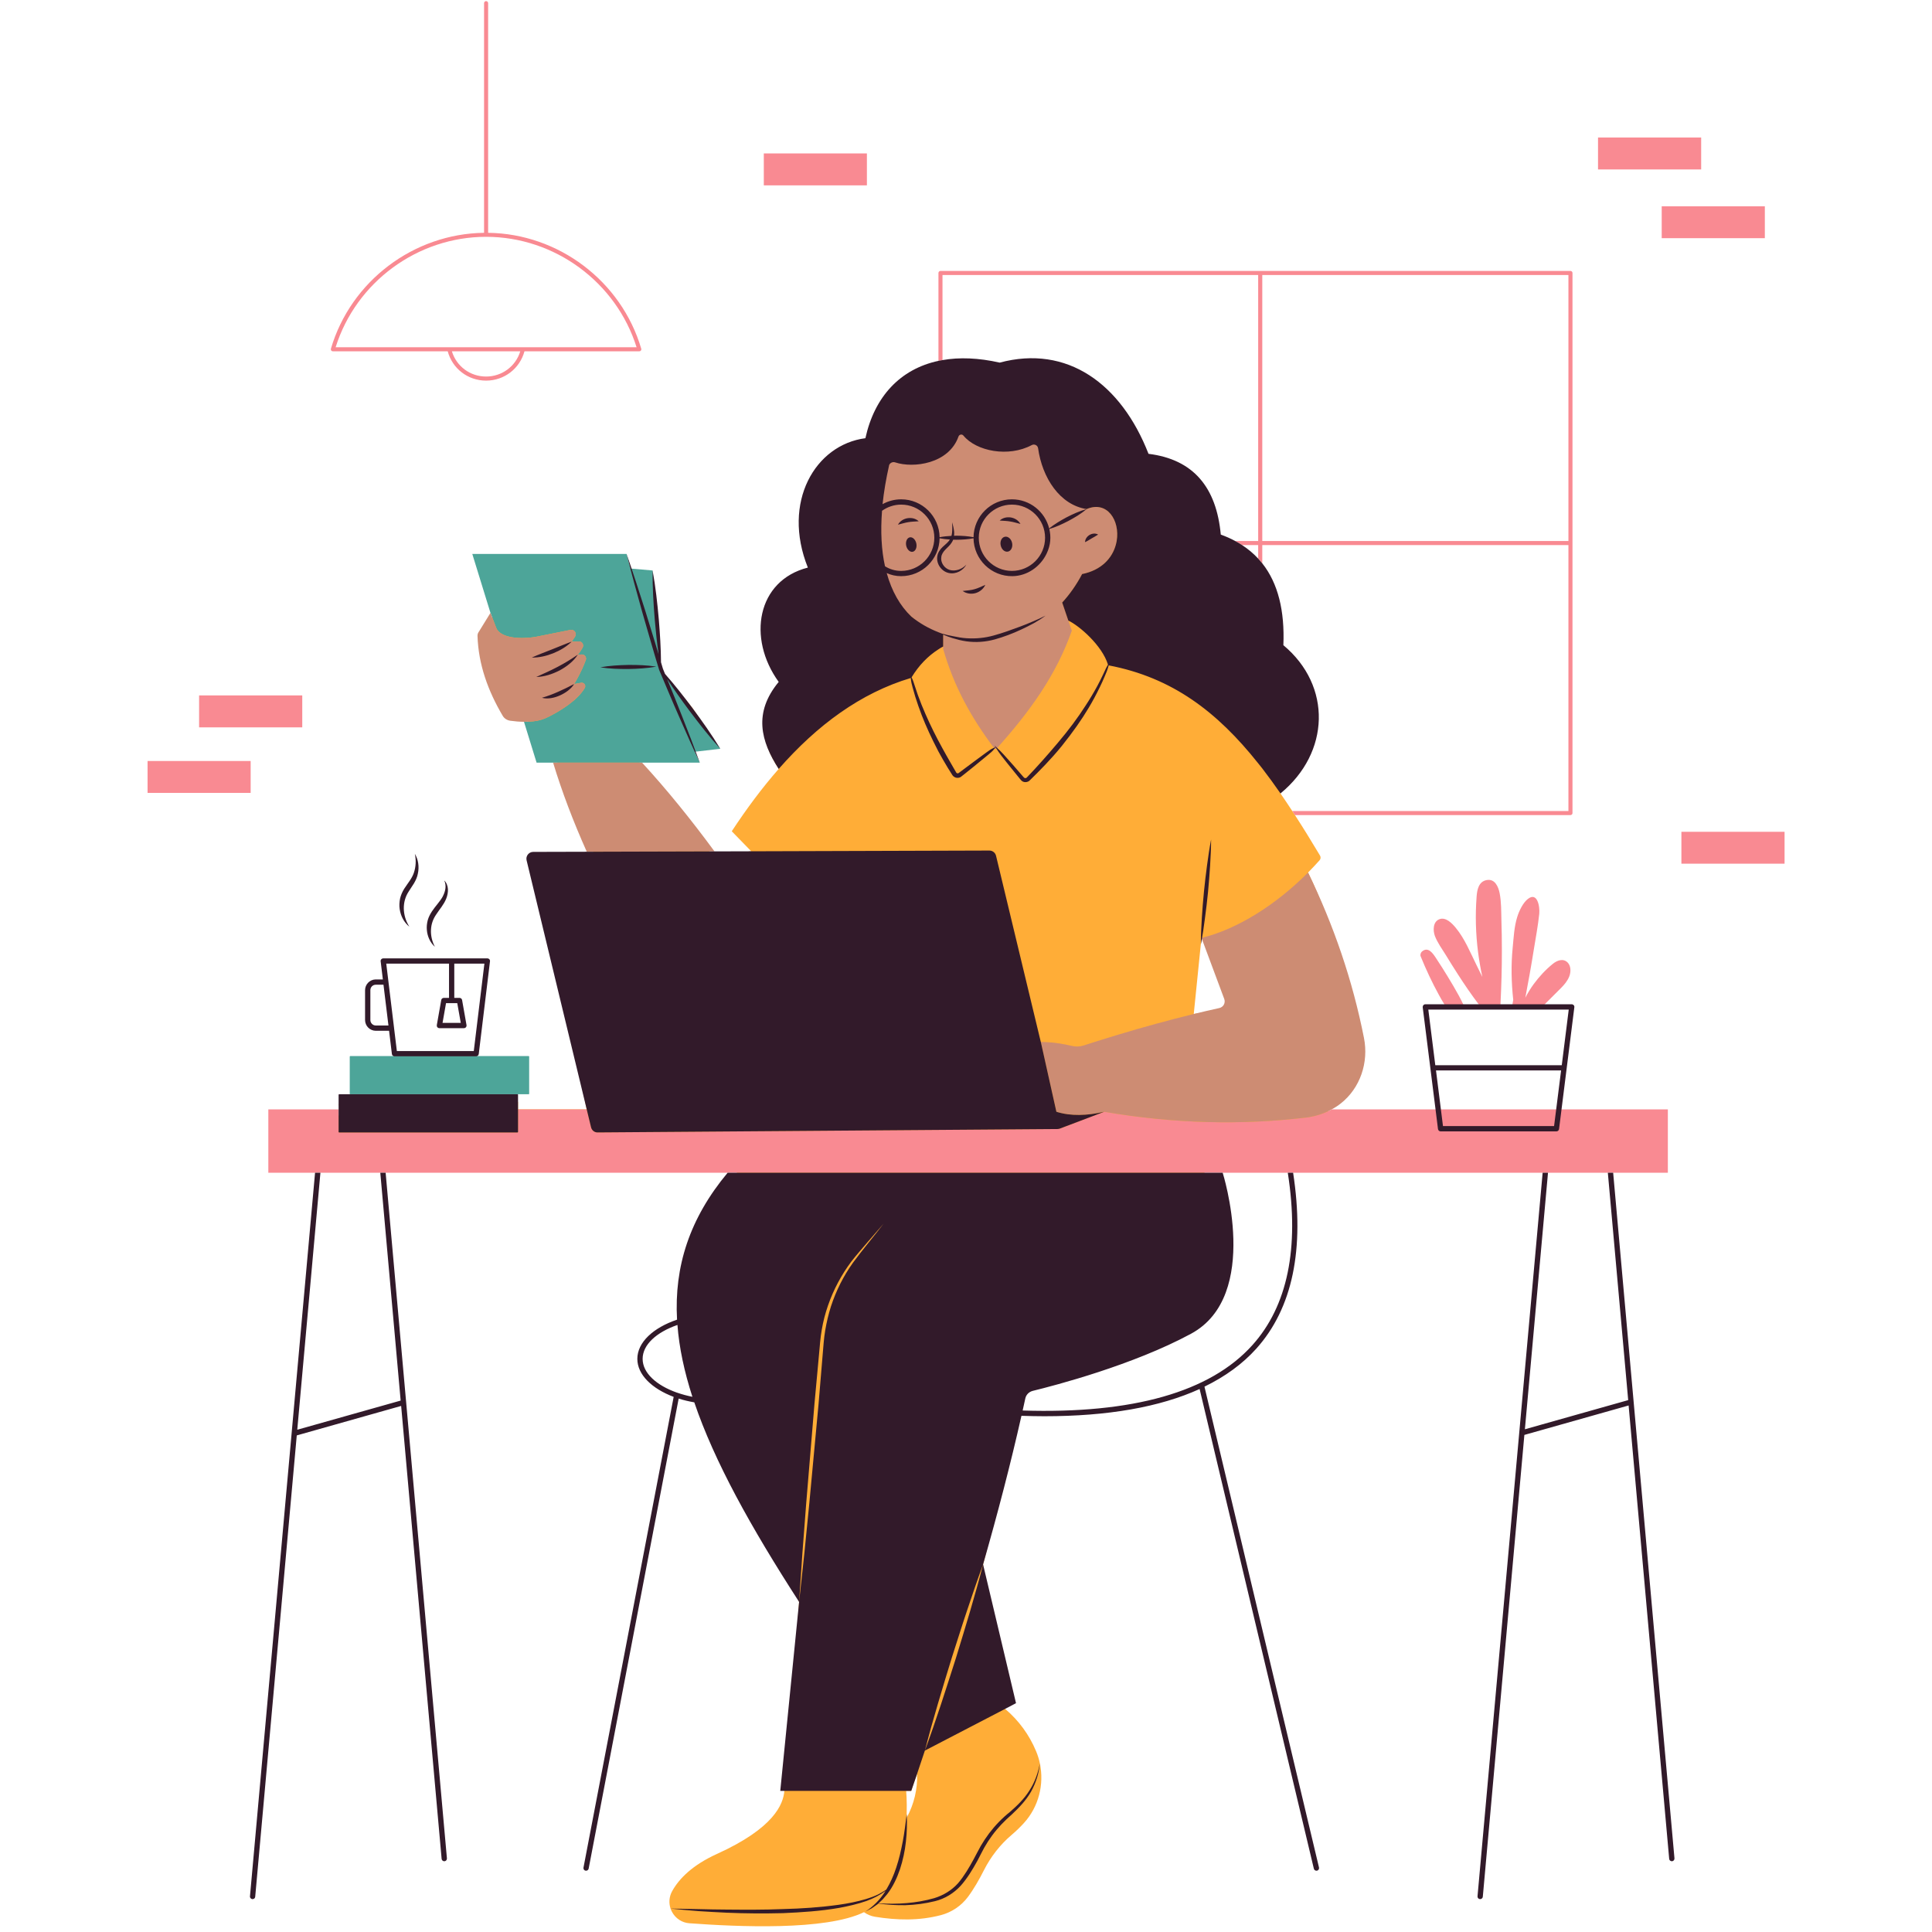
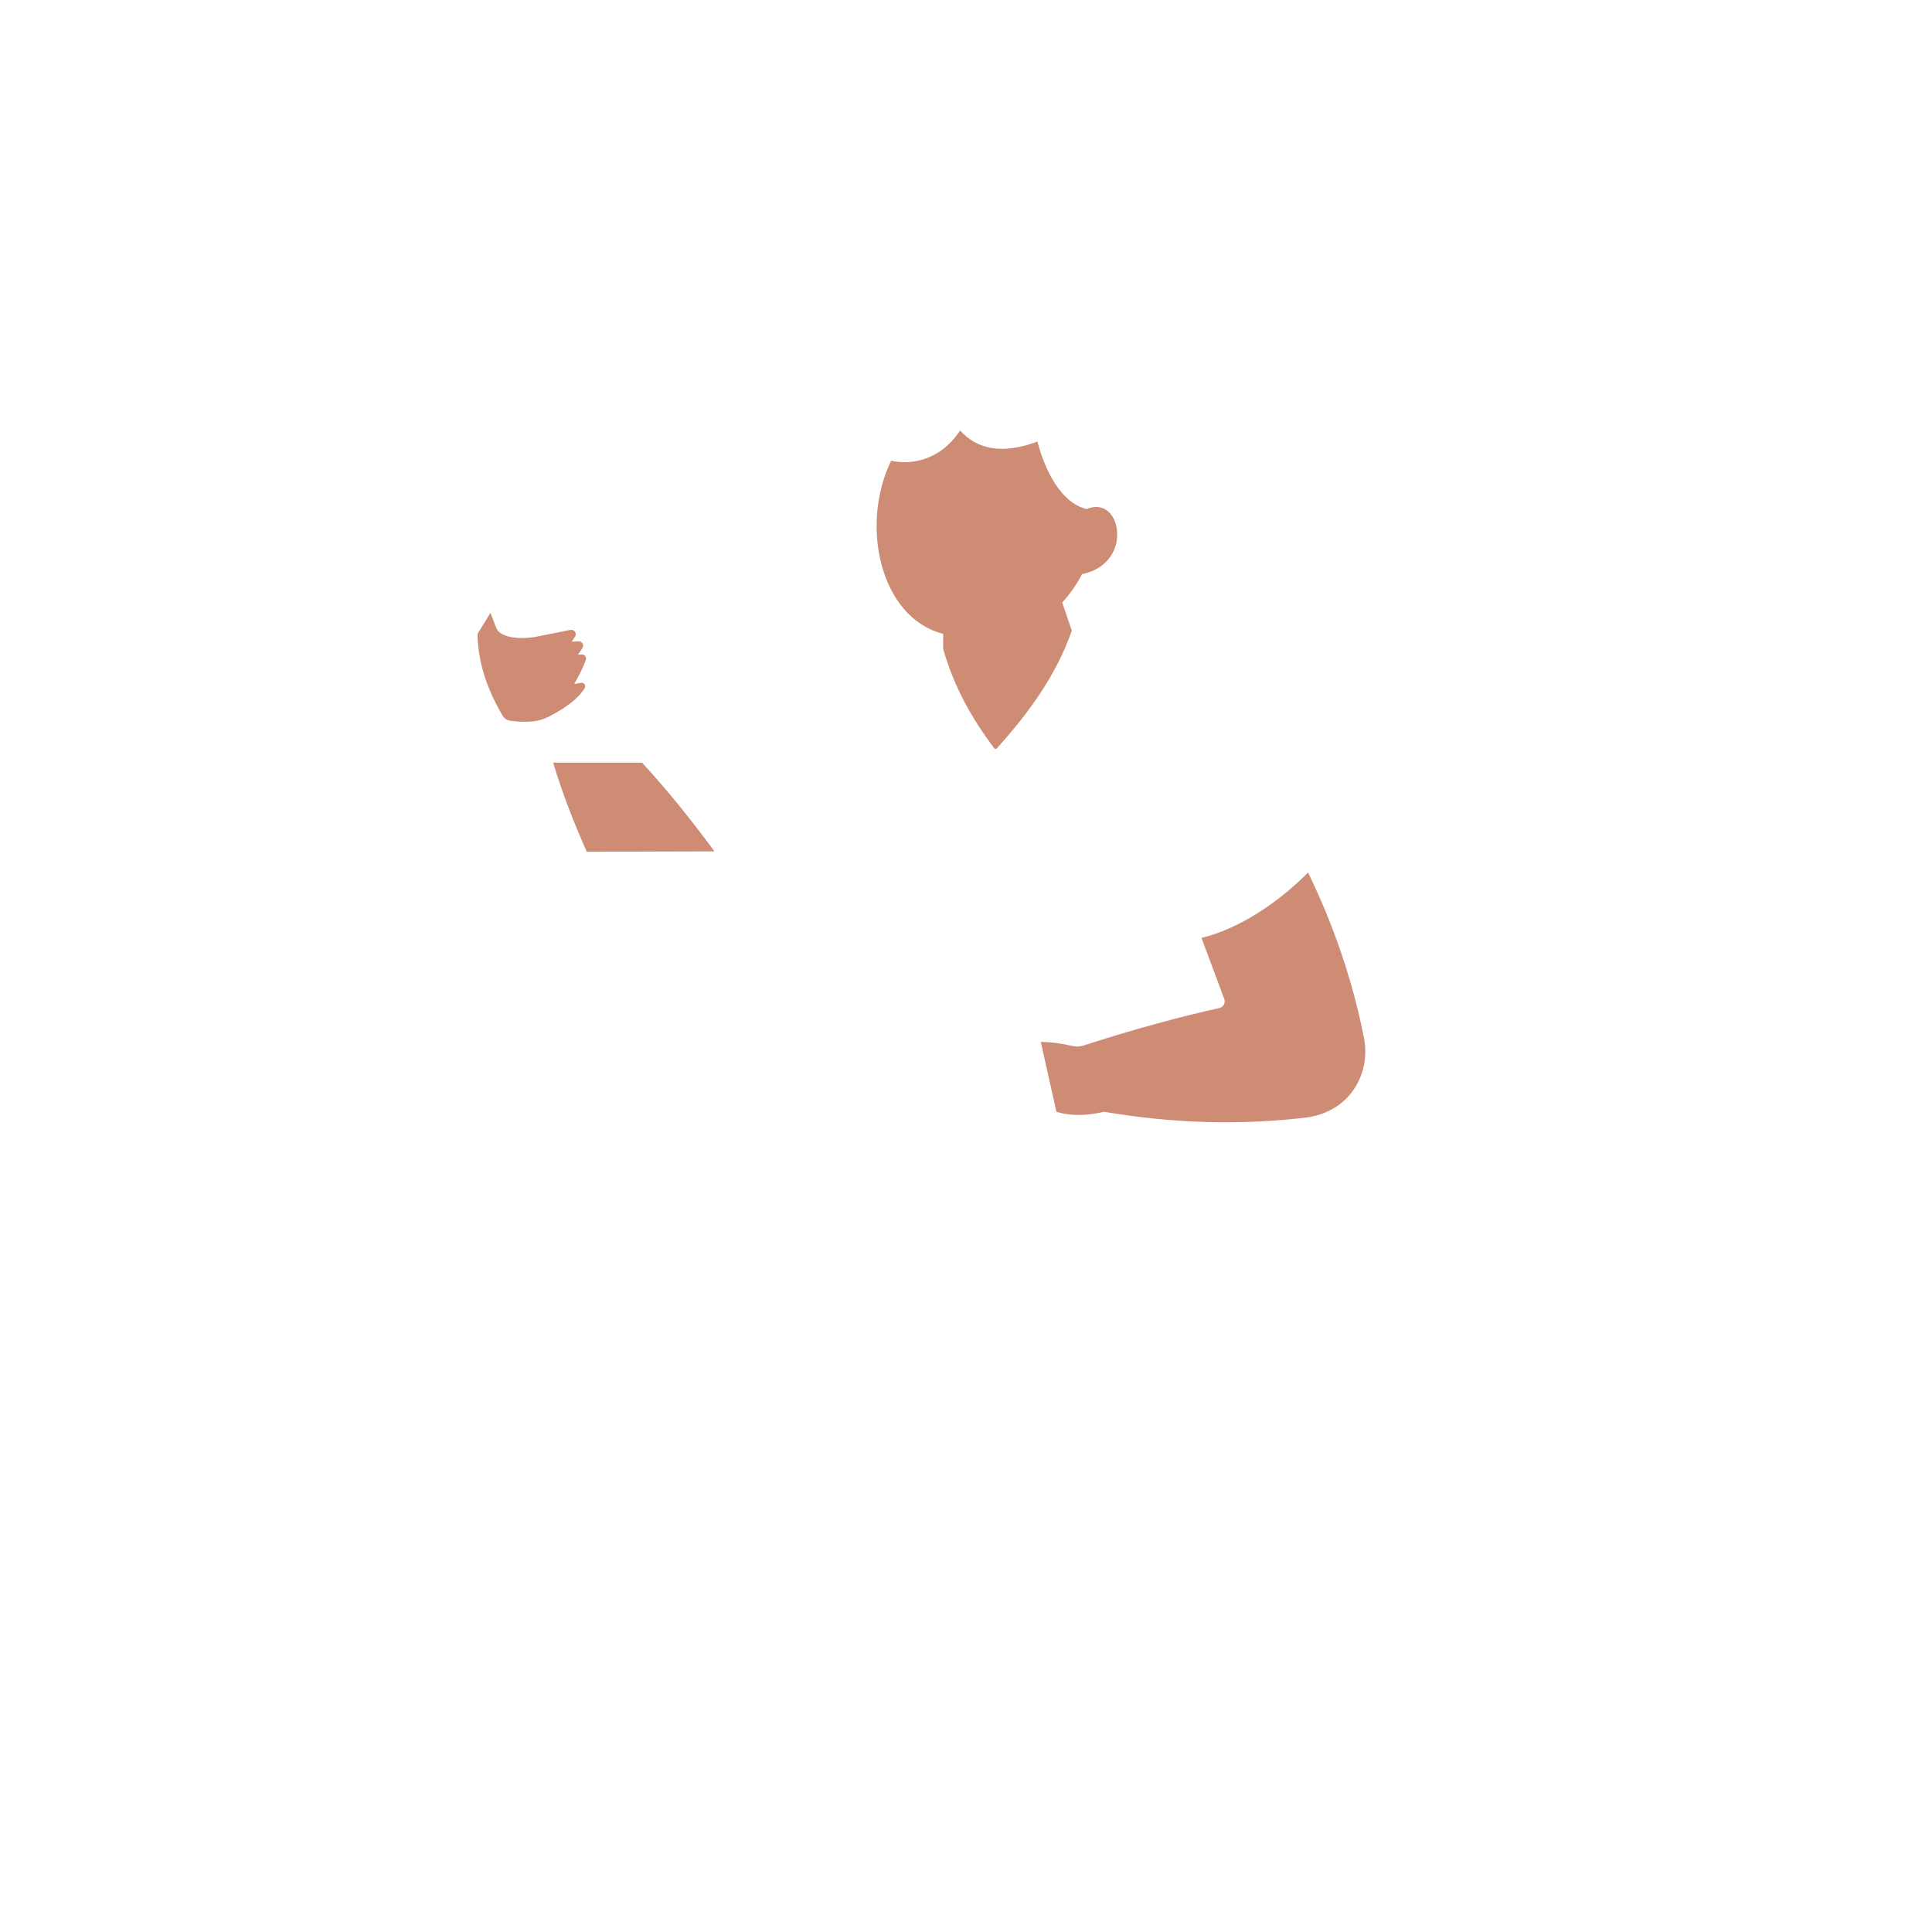
<svg xmlns="http://www.w3.org/2000/svg" width="500" zoomAndPan="magnify" viewBox="0 0 375 375" height="500" preserveAspectRatio="xMidYMid meet" version="1.0">
  <defs>
    <clipPath id="6d5235e5be">
-       <path d="M 28.637 0 L 346.637 0 L 346.637 228 L 28.637 228 Z M 28.637 0 " clip-rule="nonzero" />
-     </clipPath>
+       </clipPath>
  </defs>
-   <path fill="#ffad37" d="M 322.25 216.504 L 302.629 215.879 L 279.375 215.965 L 257.695 215.672 C 258.312 215.348 260 213.617 260.562 213.176 C 264.355 210.195 264.508 206.098 263.57 201.355 C 261.363 190.172 258.871 179.594 253.895 169.355 C 254.66 168.582 255.406 167.785 256.133 166.973 C 256.355 166.719 256.387 166.348 256.211 166.059 C 254.57 163.312 252.961 160.695 251.348 158.211 L 250.832 157.422 C 250.066 156.254 249.305 155.109 248.539 154.004 C 255.984 144.352 257.086 133.852 247.621 125.957 C 247.895 119.266 247.59 113.598 244.531 109.738 L 243.742 108.816 C 242.836 107.832 241.793 106.957 240.617 106.191 L 239.277 105.402 C 238.41 104.93 237.473 104.52 236.477 104.156 C 235.633 95.008 230.262 90.516 221.535 89.441 C 216.23 75.82 207.191 68.051 194.082 71.559 C 189.973 70.629 186.207 69.68 182.941 70.254 L 182.152 70.406 C 174.723 71.992 169.992 77.293 168.227 85.352 C 158.504 86.621 152.098 97.641 157.207 110.379 C 147.324 112.895 145.355 123.91 151.512 132.418 C 146.559 138.398 147.664 143.863 151.145 149.242 L 151.152 149.242 C 147.957 152.879 144.93 156.938 142.035 161.348 L 145.812 165.23 L 138.266 165.996 C 133.715 159.812 128.75 152.992 123.922 147.738 L 135 147.316 L 134.984 147.277 C 134.723 146.574 134.453 145.879 134.195 145.18 L 138.895 145.09 C 137.23 142.336 136.277 139.965 134.375 137.395 C 132.68 135.137 130.543 133.102 128.676 130.98 C 128.539 130.641 128.398 130.309 128.266 129.969 C 128.145 129.551 128.02 129.141 127.895 128.723 C 127.879 125.965 127.605 123.473 127.387 120.73 C 127.094 117.535 126.789 114.219 126.207 111.047 L 122.348 111.008 C 122.023 110.062 121.598 108.738 121.266 107.793 L 92.066 107.859 L 95.828 119.438 L 93.496 123.047 C 93.312 123.277 93.211 123.57 93.219 123.867 C 93.395 129.398 95.355 133.434 98.234 138.309 C 98.539 138.828 99.094 139.168 99.699 139.254 C 100.59 139.379 101.484 139.449 102.359 139.461 L 104.551 147.488 L 107.957 147.254 C 109.688 152.965 113.148 160.852 115.742 166.664 L 105.137 166.504 C 104.285 166.512 103.66 167.305 103.859 168.133 L 113.883 215.328 L 100.547 215.328 L 100.547 213.875 C 98.789 213.906 97.016 213.777 95.5 213.844 C 85.562 214.27 75.578 215.945 65.723 214.309 L 66.512 216.562 L 54.555 215.895 L 56.879 226.789 L 65.723 226.109 L 143.477 227.07 C 136.078 235.93 132.539 245.812 133.117 256.137 C 132.754 256.258 132.867 257.273 133.188 257.16 C 133.527 261.609 134.898 265.168 136.477 270.035 C 136.383 270.02 136.301 269.992 136.211 269.973 C 136.309 270.332 136.406 270.688 136.504 271.047 C 136.617 271.07 136.723 271.098 136.84 271.117 C 140.727 282.57 147.914 295.367 155.105 310.926 L 152.574 346.609 L 152.242 347.609 C 152.035 350.211 150.23 354.828 139.148 359.852 C 134.414 362.004 131.828 364.629 130.48 367.043 C 129.855 368.156 129.793 369.387 130.156 370.453 C 130.223 370.656 130.309 370.852 130.406 371.043 C 130.738 371.691 131.238 372.25 131.863 372.652 C 132.422 373.016 133.078 373.254 133.824 373.305 C 143.18 373.984 160.246 374.781 167.699 371.152 C 168.309 371.594 169.023 371.91 169.828 372.043 C 174.059 372.723 178.316 372.855 182.637 371.723 C 184.723 371.168 186.559 369.938 187.852 368.219 C 189.051 366.617 190.102 364.742 190.977 363.012 C 192.301 360.395 194.121 358.051 196.355 356.152 C 197.191 355.441 197.98 354.684 198.73 353.863 C 201.602 350.719 202.703 346.363 201.836 342.27 C 201.672 341.465 201.426 340.676 201.102 339.902 C 199.777 336.742 197.789 333.988 195.094 331.691 L 192.156 328.461 L 190.816 303.652 C 190.82 303.648 190.82 303.645 190.82 303.641 C 190.82 303.645 190.82 303.648 190.816 303.652 L 190.816 303.645 C 193.664 293.715 196.977 270.469 197.141 269.695 C 197.301 268.969 197.852 268.41 198.578 268.227 C 202.875 267.18 216.859 263.809 228.082 257.734 C 241.801 250.32 233.512 226.742 233.512 226.742 L 321.5 226.359 Z M 176.02 352.754 C 176.027 352.934 176.027 353.105 176.027 353.289 C 176.02 352.91 176.012 352.531 175.988 352.152 L 175.988 352.121 C 176.059 349.457 175.887 347.609 175.887 347.609 L 176.871 347.609 C 177.25 346.496 177.629 345.387 178.008 344.281 C 178.117 347.246 177.418 350.164 176.02 352.754 Z M 237.938 196.176 C 236.281 196.539 233.355 196.406 231.707 196.816 L 233.086 183.211 L 233.086 183.258 C 233.156 182.922 233.211 182.574 233.277 182.234 L 239.031 193.594 C 239.305 194.352 238.727 196.004 237.938 196.176 Z M 237.938 196.176 " fill-opacity="1" fill-rule="nonzero" />
  <g clip-path="url(#6d5235e5be)">
    <path fill="#f98a92" d="M 182.938 53.379 L 244.211 53.379 L 244.211 105.008 L 239.75 105.008 C 240.219 105.254 240.668 105.523 241.09 105.801 L 244.211 105.801 L 244.211 108.422 C 244.488 108.723 244.75 109.023 245.008 109.344 L 245.008 105.801 L 304.43 105.801 L 304.43 157.422 L 250.832 157.422 C 251.004 157.684 251.18 157.953 251.344 158.207 L 304.82 158.207 C 305.039 158.207 305.219 158.035 305.219 157.816 L 305.219 52.984 C 305.219 52.766 305.039 52.586 304.82 52.586 L 182.543 52.586 C 182.332 52.586 182.152 52.766 182.152 52.984 L 182.152 70.043 C 182.406 69.984 182.668 69.934 182.938 69.895 Z M 245.008 53.379 L 304.43 53.379 L 304.43 105.008 L 245.008 105.008 Z M 28.641 147.707 L 48.652 147.707 L 48.652 153.902 L 28.641 153.902 Z M 287.008 194.93 C 285.594 193.059 284.262 191.117 282.988 189.133 C 282.188 187.898 281.406 186.645 280.637 185.379 C 279.902 184.191 279.012 182.984 278.508 181.664 C 278.125 180.617 278.117 178.93 279.355 178.43 C 280.613 177.922 281.84 179.215 282.566 180.094 C 284.328 182.227 285.406 184.938 286.629 187.402 C 286.996 188.145 287.363 188.887 287.723 189.621 C 287.383 188.047 287.105 186.457 286.898 184.863 C 286.434 181.289 286.336 177.664 286.605 174.078 C 286.703 172.73 286.98 171.113 288.566 170.82 C 290.164 170.527 290.828 172.102 291.082 173.375 C 291.414 175.074 291.375 176.855 291.422 178.57 C 291.488 180.543 291.512 182.504 291.512 184.465 C 291.52 187.957 291.414 191.441 291.242 194.93 C 291.234 195.102 291.227 195.273 291.219 195.445 L 287.398 195.445 C 287.273 195.273 287.137 195.102 287.008 194.93 Z M 293.609 194.676 C 293.645 194.473 293.676 194.277 293.719 194.082 C 293.359 190.719 293.27 187.359 293.609 183.973 C 293.801 182.016 293.891 179.898 294.5 177.965 C 294.852 176.828 295.586 175.262 296.535 174.504 C 298.387 173.023 298.91 175.93 298.77 177.359 C 298.527 179.695 298.078 182.039 297.703 184.363 C 297.211 187.477 296.648 190.586 296.059 193.688 C 296.07 193.656 296.094 193.621 296.109 193.574 C 296.574 192.676 297.105 191.812 297.703 190.996 C 298.777 189.539 300.027 188.188 301.441 187.051 C 302.242 186.414 303.41 185.957 304.273 186.82 C 304.941 187.492 304.926 188.645 304.609 189.484 C 304.281 190.355 303.684 191.066 303.039 191.723 C 302.297 192.48 301.531 193.23 300.781 193.98 C 300.469 194.293 300.148 194.617 299.824 194.93 L 299.309 195.445 L 293.719 195.445 C 293.629 195.297 293.578 195.125 293.578 194.93 C 293.578 194.848 293.586 194.766 293.609 194.676 Z M 330.195 32.887 L 310.176 32.887 L 310.176 26.691 L 330.195 26.691 Z M 322.535 40.039 L 342.555 40.039 L 342.555 46.234 L 322.535 46.234 Z M 284.008 194.93 C 284.035 194.98 284.059 195.027 284.082 195.078 C 284.133 195.199 284.188 195.32 284.238 195.445 L 280.652 195.445 C 280.547 195.273 280.441 195.102 280.344 194.93 C 279.969 194.332 279.625 193.723 279.289 193.109 C 277.961 190.691 276.785 188.18 275.746 185.621 C 275.633 185.336 275.758 184.895 275.984 184.707 C 277.227 183.629 278.164 185.102 278.777 186.047 C 279.535 187.199 280.285 188.359 280.996 189.543 C 281.738 190.758 282.465 191.988 283.145 193.23 C 283.453 193.793 283.734 194.352 284.008 194.93 Z M 182.938 125.559 C 182.668 125.703 182.398 125.852 182.152 126.031 L 182.152 122.715 C 182.383 122.816 182.625 122.898 182.863 122.984 C 182.887 122.988 182.914 122.996 182.938 123.004 Z M 64.613 68.188 L 86.902 68.188 C 87.809 71.551 90.82 73.879 94.348 73.879 C 97.867 73.879 100.887 71.551 101.801 68.188 L 124.09 68.188 C 124.219 68.188 124.332 68.133 124.406 68.031 C 124.48 67.934 124.504 67.805 124.465 67.684 C 120.602 54.555 108.414 45.359 94.746 45.188 L 94.746 0.613 C 94.746 0.395 94.566 0.215 94.348 0.215 C 94.133 0.215 93.957 0.395 93.957 0.613 L 93.957 45.188 C 80.289 45.359 68.098 54.555 64.23 67.684 C 64.195 67.805 64.223 67.934 64.293 68.031 C 64.367 68.133 64.488 68.188 64.613 68.188 Z M 94.348 73.086 C 91.254 73.086 88.598 71.102 87.711 68.188 L 100.984 68.188 C 100.102 71.102 97.434 73.086 94.348 73.086 Z M 94.355 45.965 C 107.656 45.965 119.59 54.75 123.559 67.402 L 65.145 67.402 C 69.113 54.75 81.047 45.965 94.355 45.965 Z M 58.668 141.176 L 38.645 141.176 L 38.645 134.98 L 58.668 134.98 Z M 303.09 215.332 L 323.73 215.332 L 323.73 227.629 L 52.082 227.629 L 52.082 215.332 L 65.723 215.332 L 65.723 219.707 C 65.723 219.766 65.773 219.805 65.82 219.805 L 100.453 219.805 C 100.504 219.805 100.551 219.766 100.551 219.707 L 100.551 215.332 L 113.883 215.332 L 114.727 218.816 C 114.871 219.398 115.387 219.812 115.988 219.805 L 205.258 219.145 C 205.414 219.137 205.566 219.113 205.707 219.062 L 214.32 215.797 C 227.668 218.074 240.902 218.465 254 216.859 C 255.613 216.574 257.102 216.09 258.473 215.332 Z M 346.383 161.449 L 346.383 167.645 L 326.359 167.645 L 326.359 161.449 Z M 168.266 35.98 L 148.254 35.98 L 148.254 29.785 L 168.266 29.785 Z M 168.266 35.98 " fill-opacity="1" fill-rule="nonzero" />
  </g>
-   <path fill="#4da599" d="M 134.871 145.914 L 135.836 148.035 L 104.152 148.035 L 101.707 140.102 C 102.352 140.102 102.992 140.066 103.621 139.996 C 104.648 139.887 105.633 139.555 106.547 139.09 C 108.504 138.098 112.023 136.055 113.504 133.531 C 113.797 133.031 113.355 132.426 112.789 132.527 L 111.438 132.773 C 111.438 132.773 112.867 130.453 113.711 128.078 C 113.891 127.559 113.48 127.016 112.93 127.039 L 112.148 127.07 C 112.148 127.07 112.629 126.52 113.078 125.715 C 113.395 125.16 112.992 124.484 112.363 124.5 L 110.957 124.539 L 111.605 123.59 C 112.023 122.977 111.512 122.156 110.77 122.258 L 103.844 123.641 C 100.199 124.184 96.996 123.613 96.312 121.863 L 95.199 118.961 L 91.672 107.523 L 121.621 107.523 L 122.371 110.355 L 126.668 110.727 L 128.301 129.918 L 139.809 145.336 Z M 102.613 204.984 L 67.984 204.984 C 67.93 204.984 67.887 205.023 67.887 205.078 L 67.887 212.297 C 67.887 212.352 67.93 212.395 67.984 212.395 L 102.613 212.395 C 102.668 212.395 102.711 212.352 102.711 212.297 L 102.711 205.078 C 102.711 205.023 102.668 204.984 102.613 204.984 Z M 102.613 204.984 " fill-opacity="1" fill-rule="nonzero" />
  <path fill="#cd8c73" d="M 208.035 122.418 C 205.039 130.957 199.938 138.074 193.484 145.258 C 193.352 145.406 193.098 145.398 192.973 145.234 C 188.523 139.297 185.164 133.293 183.066 125.949 L 183.066 123.055 C 183.023 123.039 182.906 122.996 182.867 122.98 C 170.785 119.711 166.918 101.844 172.969 89.426 C 175.934 90.07 179.246 89.652 182.148 87.793 C 182.418 87.625 182.68 87.445 182.938 87.246 C 184.184 86.316 185.344 85.094 186.355 83.555 C 189.633 87.215 194.523 88.273 201.355 85.707 C 202.824 91.199 205.82 97.562 210.922 98.809 C 214.922 97.098 217.422 101.051 216.742 105.008 C 216.703 105.277 216.641 105.539 216.57 105.797 C 215.867 108.305 213.832 110.664 210.039 111.43 C 208.91 113.551 207.609 115.387 206.176 116.949 L 207.367 120.461 L 207.375 120.461 L 207.375 120.469 Z M 107.359 148.035 C 109.09 153.746 111.297 159.512 113.891 165.324 L 138.684 165.254 C 134.133 159.07 129.461 153.289 124.633 148.035 Z M 113.504 133.531 C 113.797 133.031 113.355 132.426 112.789 132.527 L 111.438 132.773 C 111.438 132.773 112.867 130.453 113.711 128.078 C 113.891 127.559 113.48 127.016 112.93 127.039 L 112.148 127.07 C 112.148 127.07 112.629 126.52 113.078 125.715 C 113.395 125.16 112.992 124.484 112.363 124.5 L 110.957 124.539 L 111.605 123.59 C 112.023 122.977 111.512 122.156 110.77 122.258 L 103.844 123.641 C 100.199 124.184 96.996 123.613 96.312 121.863 L 95.199 118.961 L 92.957 122.598 C 92.777 122.828 92.676 123.117 92.684 123.418 C 92.855 128.945 94.703 134.074 97.582 138.949 C 97.887 139.469 98.441 139.809 99.047 139.895 C 99.938 140.02 100.832 140.094 101.707 140.102 C 102.352 140.102 102.992 140.066 103.621 139.996 C 104.648 139.887 105.633 139.555 106.547 139.09 C 108.504 138.098 112.023 136.055 113.504 133.531 Z M 264.746 201.465 C 262.539 190.281 258.871 179.594 253.895 169.355 C 247.719 175.578 240.207 180.332 233.316 182.02 C 233.277 182.027 233.246 182.035 233.203 182.047 L 233.277 182.234 L 237.629 193.906 C 237.906 194.664 237.457 195.484 236.668 195.66 C 235.012 196.023 233.355 196.406 231.707 196.816 C 226.793 198.016 221.895 199.367 217.035 200.832 C 216.27 201.062 215.504 201.297 214.742 201.535 C 213.281 201.984 211.82 202.441 210.371 202.914 C 209.598 203.168 208.785 203.191 207.996 203 C 207.988 203 207.973 202.992 207.965 202.992 C 207.277 202.828 206.555 202.68 205.797 202.559 C 205.598 202.527 205.402 202.496 205.195 202.473 C 205.055 202.449 204.906 202.426 204.754 202.41 C 204.457 202.379 204.156 202.348 203.855 202.324 C 203.57 202.293 203.289 202.277 203.004 202.27 C 202.672 202.246 202.34 202.238 202.02 202.238 L 202.035 202.316 L 204.945 215.328 L 205.047 215.797 C 207.879 216.68 211.008 216.551 214.324 215.797 C 227.668 218.074 240.902 218.461 254.004 216.859 C 255.613 216.574 257.105 216.086 258.477 215.328 C 259.09 215.008 259.684 214.621 260.242 214.18 C 264.035 211.195 265.684 206.203 264.746 201.465 Z M 264.746 201.465 " fill-opacity="1" fill-rule="nonzero" />
-   <path fill="#321a2a" d="M 108.363 134.262 C 107.859 134.496 107.336 134.695 106.82 134.898 C 106.289 135.094 105.762 135.273 105.188 135.438 C 105.762 135.602 106.383 135.59 106.969 135.5 C 107.566 135.406 108.137 135.223 108.684 134.98 C 109.223 134.734 109.746 134.441 110.219 134.074 C 110.684 133.707 111.125 133.289 111.434 132.773 C 110.375 133.32 109.395 133.812 108.363 134.262 Z M 94.984 186.195 C 94.887 186.086 94.746 186.023 94.602 186.023 L 74.395 186.023 C 74.246 186.023 74.102 186.086 74.008 186.195 C 73.91 186.301 73.863 186.453 73.887 186.594 L 74.312 190.105 L 72.949 190.105 C 71.797 190.105 70.859 191.043 70.859 192.195 L 70.859 197.977 C 70.859 199.141 71.797 200.074 72.949 200.074 L 75.52 200.074 L 76.066 204.578 C 76.094 204.84 76.32 205.035 76.574 205.035 L 92.414 205.035 C 92.672 205.035 92.895 204.84 92.926 204.578 L 95.105 186.594 C 95.129 186.453 95.082 186.301 94.984 186.195 Z M 72.949 199.051 C 72.359 199.051 71.887 198.57 71.887 197.977 L 71.887 192.195 C 71.887 191.598 72.352 191.133 72.949 191.133 L 74.434 191.133 L 75.398 199.051 Z M 91.961 204.008 L 77.031 204.008 L 76.484 199.516 C 76.484 199.508 76.484 199.508 76.484 199.5 L 75.398 190.555 L 74.973 187.043 L 87.156 187.043 L 87.156 193.688 L 86.148 193.688 C 85.898 193.688 85.684 193.859 85.645 194.105 L 84.785 198.969 C 84.762 199.117 84.797 199.266 84.895 199.387 C 84.992 199.5 85.137 199.566 85.293 199.566 L 90.043 199.566 C 90.199 199.566 90.34 199.5 90.438 199.387 C 90.535 199.266 90.574 199.117 90.551 198.969 L 89.691 194.105 C 89.652 193.859 89.434 193.688 89.188 193.688 L 88.176 193.688 L 88.176 187.043 L 94.02 187.043 Z M 88.754 194.707 L 89.434 198.539 L 85.898 198.539 L 86.574 194.707 Z M 74.852 227.629 L 73.82 227.629 L 73.82 227.684 L 77.766 271.852 L 57.699 277.512 L 62.188 227.684 L 62.188 227.629 L 61.152 227.629 L 48.52 368.074 C 48.488 368.344 48.707 368.598 48.977 368.617 L 49.027 368.617 C 49.297 368.617 49.516 368.426 49.535 368.156 L 57.602 278.613 L 77.863 272.891 L 85.719 360.801 C 85.742 361.062 85.969 361.266 86.23 361.266 L 86.281 361.266 C 86.559 361.242 86.77 360.988 86.746 360.703 Z M 107.082 126.07 C 105.809 126.586 104.52 127.043 103.215 127.633 C 104.656 127.656 106.055 127.32 107.375 126.801 C 108.691 126.262 109.941 125.551 110.961 124.539 C 109.613 125.02 108.371 125.574 107.082 126.07 Z M 80.523 165.727 C 80.793 166.984 80.723 168.234 80.344 169.367 C 79.977 170.5 79.176 171.391 78.449 172.52 C 78.102 173.082 77.805 173.742 77.652 174.414 C 77.52 175.09 77.473 175.785 77.578 176.453 C 77.766 177.793 78.434 179.066 79.457 179.867 C 78.754 178.781 78.41 177.574 78.379 176.391 C 78.359 175.188 78.664 174.055 79.316 173.059 C 79.629 172.535 80.012 172.027 80.352 171.457 C 80.688 170.887 80.988 170.242 81.105 169.578 C 81.398 168.242 81.195 166.828 80.523 165.727 Z M 86.223 170.895 C 86.746 171.996 86.395 173.141 85.891 174.094 C 85.352 175.035 84.527 175.867 83.84 176.895 C 83.504 177.41 83.195 177.988 83.023 178.609 C 82.859 179.23 82.793 179.875 82.852 180.504 C 82.949 181.762 83.512 182.977 84.41 183.77 C 83.855 182.715 83.602 181.582 83.652 180.488 C 83.699 179.383 84.051 178.371 84.695 177.457 C 85.293 176.52 86.133 175.621 86.609 174.43 C 86.844 173.84 86.973 173.203 86.941 172.574 C 86.902 171.945 86.664 171.301 86.223 170.895 Z M 100.453 212.395 L 65.82 212.395 C 65.773 212.395 65.723 212.434 65.723 212.492 L 65.723 219.707 C 65.723 219.766 65.773 219.805 65.82 219.805 L 100.453 219.805 C 100.504 219.805 100.551 219.766 100.551 219.707 L 100.551 212.492 C 100.551 212.434 100.504 212.395 100.453 212.395 Z M 313.113 227.629 L 312.086 227.629 L 312.086 227.684 L 316.031 271.762 L 295.98 277.422 L 300.461 227.684 L 300.461 227.629 L 299.426 227.629 L 286.785 368.074 C 286.762 368.344 286.965 368.598 287.25 368.617 L 287.293 368.617 C 287.555 368.617 287.789 368.426 287.812 368.156 L 295.879 278.516 L 316.113 272.801 L 323.988 360.801 C 324.008 361.062 324.234 361.266 324.504 361.266 L 324.547 361.266 C 324.824 361.242 325.035 360.988 325.012 360.703 Z M 305.457 195.102 C 305.359 194.996 305.219 194.93 305.066 194.93 L 276.66 194.93 C 276.508 194.93 276.367 194.996 276.277 195.102 C 276.18 195.215 276.133 195.363 276.148 195.508 L 278.637 215.332 L 279.113 219.152 C 279.152 219.406 279.371 219.602 279.625 219.602 L 302.102 219.602 C 302.355 219.602 302.582 219.406 302.609 219.152 L 303.09 215.332 L 305.578 195.508 C 305.598 195.363 305.555 195.215 305.457 195.102 Z M 301.645 218.574 L 280.082 218.574 L 279.676 215.332 L 278.727 207.773 L 303.008 207.773 L 302.055 215.332 Z M 303.137 206.758 L 278.59 206.758 L 277.234 195.957 L 304.492 195.957 Z M 205.047 215.797 L 204.941 215.332 L 202.039 202.316 L 202.016 202.238 L 193.328 166.094 C 193.184 165.504 192.645 165.09 192.039 165.09 L 145.812 165.234 L 138.68 165.254 L 113.891 165.324 L 103.484 165.352 C 102.641 165.359 102.012 166.16 102.211 166.984 L 113.883 215.332 L 114.727 218.816 C 114.871 219.398 115.387 219.812 115.988 219.805 L 205.258 219.145 C 205.414 219.137 205.566 219.113 205.707 219.062 L 214.32 215.797 C 211.012 216.555 207.879 216.68 205.047 215.797 Z M 199.805 347.543 C 198.809 349.145 197.438 350.473 196.016 351.707 C 194.512 352.898 193.148 354.32 191.984 355.855 C 191.402 356.637 190.863 357.445 190.375 358.281 C 189.883 359.129 189.477 359.992 189.02 360.816 C 188.121 362.469 187.156 364.133 185.957 365.535 C 184.727 366.91 183.094 367.898 181.32 368.434 C 177.844 369.434 174.168 369.652 170.52 369.434 C 170.789 369.188 171.051 368.941 171.312 368.695 L 172.207 367.652 C 173.328 366.199 174.109 364.516 174.691 362.801 C 175.254 361.078 175.637 359.293 175.832 357.504 C 176.031 355.715 176.102 353.91 175.988 352.117 C 175.77 353.902 175.555 355.668 175.23 357.414 C 174.895 359.16 174.504 360.883 173.941 362.551 C 173.457 364.02 172.828 365.438 172.039 366.754 C 171.965 366.805 171.891 366.859 171.816 366.91 C 171.418 367.172 171.016 367.414 170.594 367.629 C 169.793 368.043 168.941 368.336 168.078 368.605 C 166.348 369.121 164.574 369.465 162.781 369.719 C 159.195 370.215 155.578 370.461 151.953 370.551 C 148.328 370.703 144.695 370.68 141.062 370.648 C 139.242 370.641 137.43 370.605 135.609 370.559 L 130.148 370.453 C 131.961 370.656 133.773 370.797 135.586 370.949 C 137.406 371.066 139.227 371.172 141.047 371.254 C 144.688 371.414 148.328 371.43 151.977 371.34 C 155.613 371.18 159.27 370.949 162.879 370.32 C 164.68 369.988 166.469 369.578 168.199 368.973 C 169.508 368.492 170.781 367.855 171.883 367.008 C 171.832 367.105 171.777 367.203 171.711 367.301 C 170.754 368.762 169.508 370.043 167.996 371.016 C 168.398 370.82 168.797 370.617 169.203 370.402 L 170.316 369.621 C 170.379 369.578 170.43 369.52 170.484 369.473 L 170.512 369.473 L 170.512 369.48 C 172.25 369.719 173.996 369.824 175.754 369.797 C 177.68 369.734 179.598 369.48 181.477 369.016 C 183.395 368.551 185.148 367.465 186.48 366.012 C 187.793 364.523 188.773 362.875 189.707 361.188 C 190.172 360.344 190.57 359.465 191.027 358.656 C 191.492 357.832 192 357.047 192.555 356.289 C 193.672 354.762 194.973 353.422 196.414 352.164 C 197.812 350.852 199.176 349.438 200.133 347.746 C 201.07 346.051 201.672 344.172 201.836 342.27 C 201.496 344.148 200.832 345.961 199.805 347.543 Z M 256.016 362.477 L 233.785 269.148 C 237.816 267.184 241.188 264.734 243.844 261.777 C 250.871 253.957 253.273 242.469 250.992 227.629 L 249.965 227.629 C 249.965 227.66 249.965 227.684 249.973 227.715 C 252.227 242.266 249.914 253.5 243.082 261.094 C 234.91 270.188 219.902 274.449 198.496 273.781 C 198.668 273.004 198.848 272.219 199.012 271.438 C 199.168 270.711 199.723 270.156 200.449 269.969 C 204.75 268.922 219.953 264.953 231.18 258.879 C 244.895 251.465 237.32 227.629 237.32 227.629 L 141.234 227.629 C 133.844 236.492 130.84 245.824 131.414 256.145 C 126.801 257.711 123.707 260.535 123.707 263.754 C 123.707 266.816 126.508 269.527 130.758 271.133 L 113.254 362.5 C 113.199 362.777 113.379 363.055 113.656 363.098 C 113.688 363.105 113.719 363.105 113.746 363.105 C 113.996 363.105 114.203 362.941 114.258 362.695 L 131.73 271.461 C 132.68 271.777 133.707 272.008 134.762 272.195 C 138.652 283.648 145.699 296.371 155.105 310.926 L 155.758 301.309 L 156.492 291.707 L 158.086 272.504 L 158.969 262.914 C 159.121 261.32 159.219 259.703 159.504 258.105 C 159.773 256.504 160.184 254.922 160.715 253.395 C 161.777 250.332 163.316 247.441 165.254 244.852 C 166.242 243.57 167.32 242.387 168.355 241.148 L 171.508 237.508 C 169.555 240.055 167.457 242.512 165.57 245.082 C 163.711 247.672 162.266 250.559 161.285 253.582 C 160.805 255.098 160.438 256.652 160.176 258.211 C 159.906 259.777 159.816 261.371 159.676 262.977 L 158.875 272.578 L 157.09 291.758 L 156.141 301.344 L 155.105 310.926 L 151.449 347.609 L 176.871 347.609 C 177.254 346.496 177.629 345.387 178.012 344.285 C 178.512 342.777 179.02 341.281 179.516 339.789 C 179.906 338.262 180.34 336.742 180.742 335.223 L 182.055 330.668 C 182.938 327.629 183.875 324.625 184.797 321.598 C 185.77 318.602 186.699 315.582 187.711 312.586 C 188.711 309.59 189.723 306.609 190.816 303.652 L 190.816 303.645 C 193.664 293.715 196.172 284.082 198.262 274.809 C 199.77 274.855 201.258 274.891 202.703 274.891 C 215.055 274.891 225.129 273.117 232.844 269.605 L 255.02 362.719 C 255.082 362.949 255.289 363.105 255.516 363.105 C 255.559 363.105 255.598 363.105 255.633 363.098 C 255.91 363.031 256.082 362.754 256.016 362.477 Z M 131.492 270.336 C 131.469 270.328 131.461 270.316 131.43 270.316 C 131.422 270.316 131.422 270.316 131.414 270.316 C 127.395 268.898 124.734 266.488 124.734 263.754 C 124.734 261.004 127.422 258.586 131.492 257.172 C 131.828 261.621 132.824 266.25 134.395 271.117 C 133.371 270.914 132.398 270.652 131.492 270.336 Z M 190.816 303.652 C 190.039 306.715 189.164 309.742 188.285 312.766 C 187.402 315.801 186.457 318.812 185.543 321.832 C 184.57 324.84 183.633 327.852 182.633 330.848 L 181.117 335.328 C 180.578 336.816 180.078 338.316 179.516 339.789 L 195.094 331.695 L 197.207 330.586 Z M 189.117 114.375 C 188.43 114.578 187.703 114.602 186.848 114.707 C 187.535 115.207 188.465 115.367 189.32 115.133 C 190.172 114.895 190.891 114.301 191.246 113.523 C 190.449 113.859 189.812 114.195 189.117 114.375 Z M 196.203 100.438 C 195.422 100.316 194.605 100.504 194.039 101.039 C 194.809 101.105 195.445 101.098 196.074 101.219 C 196.711 101.309 197.312 101.516 198.066 101.695 C 197.691 101.016 196.98 100.566 196.203 100.438 Z M 108.234 129.438 C 106.895 130.148 105.516 130.75 104.086 131.402 C 105.664 131.363 107.199 130.855 108.602 130.137 C 109.297 129.762 109.965 129.332 110.57 128.824 C 111.172 128.324 111.727 127.746 112.152 127.07 C 110.848 127.957 109.574 128.742 108.234 129.438 Z M 176.16 100.582 C 175.379 100.707 174.668 101.156 174.293 101.84 C 175.051 101.66 175.652 101.449 176.289 101.352 C 176.918 101.238 177.555 101.238 178.324 101.18 C 177.754 100.648 176.938 100.453 176.16 100.582 Z M 196.449 105.395 C 196.285 104.594 195.656 104.055 195.043 104.184 C 194.426 104.309 194.059 105.059 194.234 105.852 C 194.398 106.656 195.027 107.195 195.641 107.066 C 196.254 106.938 196.613 106.191 196.449 105.395 Z M 211.48 103.832 C 210.988 104.129 210.621 104.641 210.605 105.23 C 211.145 104.984 211.496 104.723 211.887 104.504 C 212.262 104.273 212.645 104.094 213.145 103.762 C 212.621 103.457 211.984 103.539 211.48 103.832 Z M 177.859 105.484 C 177.695 104.715 177.125 104.184 176.586 104.297 C 176.039 104.414 175.734 105.133 175.891 105.906 C 176.055 106.676 176.625 107.207 177.164 107.098 C 177.711 106.977 178.016 106.258 177.859 105.484 Z M 234.281 167.988 C 234.043 169.676 233.867 171.375 233.688 173.059 C 233.531 174.758 233.375 176.453 233.277 178.145 L 233.141 180.707 C 233.129 181.539 233.074 182.379 233.09 183.215 L 233.09 183.262 C 233.156 182.922 233.211 182.57 233.277 182.234 C 233.285 182.16 233.301 182.094 233.316 182.023 C 233.391 181.598 233.449 181.172 233.531 180.746 L 233.883 178.211 C 234.117 176.527 234.305 174.836 234.477 173.141 C 234.625 171.441 234.781 169.75 234.879 168.055 C 234.977 166.348 235.074 164.656 235.074 162.941 C 234.754 164.617 234.504 166.305 234.281 167.988 Z M 129.484 131.781 C 130.832 133.867 132.27 135.871 133.746 137.863 C 135.668 140.426 137.641 142.957 139.812 145.34 C 138.141 142.582 136.285 139.969 134.375 137.395 C 132.68 135.137 130.945 132.922 129.078 130.801 C 128.945 130.465 128.801 130.129 128.668 129.789 C 128.547 129.371 128.418 128.961 128.301 128.547 C 128.277 125.785 128.105 123.035 127.879 120.285 C 127.598 117.09 127.25 113.898 126.668 110.723 C 126.637 113.949 126.832 117.156 127.094 120.355 C 127.289 122.57 127.52 124.789 127.836 126.988 C 127.551 126.07 127.266 125.141 126.988 124.219 L 125.273 118.633 C 124.09 114.918 122.906 111.207 121.625 107.523 C 122.57 111.305 123.609 115.059 124.66 118.812 L 126.285 124.43 C 126.832 126.293 127.355 128.164 127.941 130.031 L 127.941 130.039 L 127.957 130.066 C 129.242 133.07 130.473 136.098 131.805 139.086 C 133.117 142.082 134.441 145.07 135.836 148.035 C 134.711 144.957 133.535 141.91 132.328 138.867 C 131.414 136.496 130.441 134.141 129.484 131.781 Z M 121.949 129.062 C 120.137 129.102 118.324 129.191 116.52 129.527 C 118.332 129.812 120.145 129.859 121.957 129.852 C 123.77 129.82 125.582 129.723 127.387 129.395 C 125.574 129.102 123.762 129.051 121.949 129.062 Z M 178.324 101.18 C 177.754 100.648 176.938 100.453 176.16 100.582 C 175.379 100.707 174.668 101.156 174.293 101.84 C 175.051 101.66 175.652 101.449 176.289 101.352 C 176.918 101.238 177.555 101.238 178.324 101.18 Z M 176.586 104.297 C 176.039 104.414 175.734 105.133 175.891 105.906 C 176.055 106.676 176.625 107.207 177.164 107.098 C 177.711 106.977 178.016 106.258 177.859 105.484 C 177.695 104.715 177.125 104.184 176.586 104.297 Z M 198.066 101.695 C 197.691 101.016 196.98 100.566 196.203 100.438 C 195.422 100.316 194.605 100.504 194.039 101.039 C 194.809 101.105 195.445 101.098 196.074 101.219 C 196.711 101.309 197.312 101.516 198.066 101.695 Z M 195.043 104.184 C 194.426 104.309 194.059 105.059 194.234 105.852 C 194.398 106.656 195.027 107.195 195.641 107.066 C 196.254 106.938 196.613 106.191 196.449 105.395 C 196.285 104.594 195.656 104.055 195.043 104.184 Z M 211.48 103.832 C 210.988 104.129 210.621 104.641 210.605 105.23 C 211.145 104.984 211.496 104.723 211.887 104.504 C 212.262 104.273 212.645 104.094 213.145 103.762 C 212.621 103.457 211.984 103.539 211.48 103.832 Z M 210.914 98.812 C 209.512 99.203 208.215 99.793 206.957 100.445 C 205.812 101.066 204.68 101.734 203.641 102.566 C 202.832 99.32 199.902 96.918 196.414 96.918 C 192.336 96.918 189.02 100.207 188.961 104.273 L 188.961 104.477 C 189.02 108.586 192.406 111.906 196.547 111.832 C 199.379 111.785 201.918 110.012 203.145 107.465 C 203.969 105.75 204.016 104.145 203.672 102.676 C 204.957 102.297 206.156 101.742 207.324 101.141 C 208.574 100.469 209.805 99.758 210.914 98.812 Z M 196.414 110.812 C 192.871 110.812 189.98 107.922 189.98 104.379 C 189.98 100.828 192.871 97.945 196.414 97.945 C 199.961 97.945 202.848 100.828 202.848 104.379 C 202.848 107.922 199.961 110.812 196.414 110.812 Z M 196.203 100.438 C 195.422 100.316 194.605 100.504 194.039 101.039 C 194.809 101.105 195.445 101.098 196.074 101.219 C 196.711 101.309 197.312 101.516 198.066 101.695 C 197.691 101.016 196.98 100.566 196.203 100.438 Z M 195.043 104.184 C 194.426 104.309 194.059 105.059 194.234 105.852 C 194.398 106.656 195.027 107.195 195.641 107.066 C 196.254 106.938 196.613 106.191 196.449 105.395 C 196.285 104.594 195.656 104.055 195.043 104.184 Z M 189.32 115.133 C 190.172 114.895 190.891 114.301 191.246 113.523 C 190.449 113.859 189.812 114.195 189.117 114.375 C 188.43 114.578 187.703 114.602 186.848 114.707 C 187.535 115.207 188.465 115.367 189.32 115.133 Z M 197.977 121.633 C 196.293 122.262 194.594 122.879 192.879 123.348 C 191.176 123.828 189.402 123.992 187.625 123.883 C 186.742 123.828 185.867 123.672 184.984 123.484 C 184.285 123.363 183.613 123.207 182.938 123.004 L 182.938 125.559 C 182.977 125.535 183.012 125.523 183.051 125.5 C 183.059 125.492 183.059 125.484 183.066 125.477 L 183.066 123.176 C 183.648 123.445 184.27 123.656 184.887 123.859 C 185.754 124.121 186.652 124.352 187.566 124.48 C 189.402 124.742 191.289 124.602 193.078 124.113 C 194.855 123.613 196.562 122.969 198.211 122.195 C 199.859 121.426 201.496 120.594 202.945 119.492 C 202.133 119.902 201.316 120.285 200.48 120.625 C 199.656 120.984 198.816 121.32 197.977 121.633 Z M 192.938 145.145 C 192.383 145.371 191.918 145.707 191.469 146.043 L 189.793 147.273 C 188.945 147.887 188.105 148.523 187.289 149.137 L 186.047 150.066 C 185.934 150.133 185.77 150.117 185.672 150.027 C 185.641 150.008 185.621 149.984 185.605 149.953 L 184.43 147.91 C 183.934 147.047 183.426 146.164 182.945 145.273 C 181.719 143.062 180.594 140.801 179.621 138.562 C 179.066 137.297 178.609 136.156 178.227 135.086 L 178.113 134.777 C 177.941 134.301 177.77 133.797 177.621 133.305 C 177.574 133.184 177.539 133.062 177.5 132.945 C 177.352 132.473 177.195 131.984 176.961 131.52 L 176.781 131.598 C 176.828 132.27 176.984 132.906 177.141 133.445 C 177.27 133.949 177.418 134.441 177.566 134.93 L 177.664 135.266 C 178.012 136.383 178.422 137.551 178.918 138.852 C 179.746 140.988 180.789 143.242 182.086 145.746 L 182.18 145.926 C 182.75 146.949 183.336 148.012 183.965 149.031 L 184.855 150.449 C 184.914 150.539 184.996 150.629 185.109 150.719 C 185.32 150.891 185.59 150.98 185.859 150.98 C 186.082 150.98 186.309 150.918 186.504 150.793 C 186.707 150.641 186.863 150.516 187.02 150.387 C 187.102 150.328 187.184 150.262 187.273 150.188 L 187.805 149.758 C 188.602 149.129 189.418 148.469 190.203 147.812 L 191.812 146.492 C 192.246 146.141 192.699 145.773 193.051 145.293 L 193.238 145.047 L 193.223 145.023 Z M 249.102 125.23 C 249.379 118.543 248.062 113.199 245.008 109.344 C 244.75 109.023 244.488 108.723 244.211 108.422 C 243.305 107.441 242.266 106.566 241.09 105.801 C 240.668 105.523 240.219 105.254 239.75 105.008 C 238.887 104.535 237.945 104.125 236.953 103.762 C 236.109 94.609 231.652 89.164 222.926 88.086 C 217.617 74.473 207.145 66.875 194.039 70.383 C 189.926 69.453 186.203 69.316 182.938 69.895 C 182.668 69.934 182.406 69.984 182.152 70.043 C 174.723 71.633 169.742 76.996 167.973 85.055 C 158.25 86.32 151.699 97.426 156.805 110.168 C 146.926 112.684 144.988 123.852 151.145 132.359 C 146.191 138.344 147.668 143.863 151.145 149.242 L 151.152 149.242 C 158.641 140.711 167.059 134.508 176.781 131.598 C 176.828 132.27 176.984 132.906 177.141 133.445 C 177.27 133.949 177.418 134.441 177.566 134.93 L 177.664 135.266 C 178.012 136.383 178.422 137.551 178.918 138.852 C 179.746 140.988 180.789 143.242 182.086 145.746 L 182.18 145.926 C 182.75 146.949 183.336 148.012 183.965 149.031 L 184.855 150.449 C 184.914 150.539 184.996 150.629 185.109 150.719 C 185.32 150.891 185.59 150.98 185.859 150.98 C 186.082 150.98 186.309 150.918 186.504 150.793 C 186.707 150.641 186.863 150.516 187.02 150.387 C 187.102 150.328 187.184 150.262 187.273 150.188 L 187.805 149.758 C 188.602 149.129 189.418 148.469 190.203 147.812 L 191.812 146.492 C 192.246 146.141 192.699 145.773 193.051 145.293 L 193.238 145.047 L 193.402 145.309 C 194.016 146.277 194.734 147.168 195.422 148.027 C 195.664 148.328 195.902 148.621 196.145 148.926 L 197.566 150.68 L 197.926 151.121 C 197.969 151.168 198 151.211 198.039 151.258 C 198.113 151.355 198.203 151.473 198.375 151.602 C 198.555 151.742 198.793 151.812 199.035 151.812 C 199.363 151.812 199.691 151.684 199.902 151.445 C 201.691 149.699 204.008 147.371 206.09 144.801 C 208.262 142.082 209.926 139.723 211.324 137.371 C 212.043 136.18 212.746 134.867 213.48 133.363 C 213.781 132.742 214.117 132.023 214.418 131.297 C 214.719 130.621 215.016 129.902 215.195 129.152 L 215.195 129.148 C 227.504 131.5 236.234 138.121 244.211 148.156 C 244.473 148.484 244.746 148.816 245.008 149.152 C 246.195 150.695 247.375 152.32 248.543 154.004 C 258.16 146.105 258.57 133.125 249.102 125.23 Z M 171.203 99.141 C 172.258 98.395 173.531 97.945 174.918 97.945 C 178.465 97.945 181.352 100.828 181.352 104.379 C 181.352 107.922 178.465 110.812 174.918 110.812 C 173.734 110.812 172.684 110.48 171.777 109.914 C 171.09 106.812 170.887 103.203 171.203 99.141 Z M 216.746 105.008 C 216.695 105.27 216.641 105.539 216.566 105.801 C 215.871 108.301 213.832 110.66 210.035 111.426 C 208.914 113.555 207.609 115.387 206.172 116.953 L 207.363 120.457 L 207.371 120.457 C 209.469 121.445 213.91 125.254 215.062 129.012 L 215.016 129.078 C 214.762 129.484 214.574 129.91 214.387 130.328 C 214.27 130.594 214.148 130.855 214.012 131.117 C 213.715 131.754 213.391 132.383 213.004 133.117 C 212.207 134.578 211.453 135.836 210.695 136.98 C 209.191 139.332 207.438 141.684 205.332 144.172 C 203.199 146.703 201.234 148.898 199.332 150.883 C 199.199 151.047 198.98 151.086 198.801 150.965 C 198.766 150.949 198.684 150.852 198.613 150.77 C 198.578 150.727 198.539 150.68 198.496 150.637 L 196.645 148.5 C 196.383 148.215 196.129 147.93 195.879 147.641 C 195.148 146.809 194.391 145.945 193.551 145.184 L 193.012 144.688 L 193.223 145.023 L 192.938 145.145 C 192.383 145.371 191.918 145.707 191.469 146.043 L 189.793 147.273 C 188.945 147.887 188.105 148.523 187.289 149.137 L 186.047 150.066 C 185.934 150.133 185.77 150.117 185.672 150.027 C 185.641 150.008 185.621 149.984 185.605 149.953 L 184.43 147.91 C 183.934 147.047 183.426 146.164 182.945 145.273 C 181.719 143.062 180.594 140.801 179.621 138.562 C 179.066 137.297 178.609 136.156 178.227 135.086 L 178.113 134.777 C 177.941 134.301 177.77 133.797 177.621 133.305 C 177.574 133.184 177.539 133.062 177.5 132.945 C 177.352 132.473 177.195 131.984 176.961 131.52 L 176.938 131.469 C 178.324 129.191 180.055 127.371 182.152 126.031 C 182.398 125.852 182.668 125.703 182.938 125.559 C 182.977 125.535 183.012 125.523 183.051 125.5 C 183.059 125.492 183.059 125.484 183.066 125.477 L 183.066 123.176 C 183.648 123.445 184.27 123.656 184.887 123.859 C 185.754 124.121 186.652 124.352 187.566 124.48 C 189.402 124.742 191.289 124.602 193.078 124.113 C 194.855 123.613 196.562 122.969 198.211 122.195 C 199.859 121.426 201.496 120.594 202.945 119.492 C 202.133 119.902 201.316 120.285 200.48 120.625 C 199.656 120.984 198.816 121.32 197.977 121.633 C 196.293 122.262 194.594 122.879 192.879 123.348 C 191.176 123.828 189.402 123.992 187.625 123.883 C 186.742 123.828 185.867 123.672 184.984 123.484 C 184.285 123.363 183.613 123.207 182.938 123.004 C 182.914 122.996 182.887 122.988 182.863 122.984 C 182.625 122.898 182.383 122.816 182.152 122.715 C 180.234 121.973 178.465 120.953 176.895 119.68 C 174.707 117.605 173.09 114.766 172.109 111.23 C 172.953 111.621 173.875 111.832 174.918 111.832 C 179 111.832 182.316 108.543 182.375 104.477 C 183.043 104.609 183.703 104.676 184.367 104.723 C 184.375 104.73 184.375 104.73 184.375 104.73 C 184.039 105.262 183.5 105.668 182.961 106.168 C 182.48 106.617 182.023 107.254 181.926 107.996 C 181.703 109.477 182.773 110.938 184.18 111.223 C 185.598 111.516 186.977 110.699 187.574 109.582 C 186.727 110.52 185.402 110.945 184.34 110.625 C 183.273 110.301 182.527 109.164 182.707 108.109 C 182.766 107.582 183.074 107.125 183.484 106.691 C 183.891 106.25 184.422 105.84 184.781 105.223 C 184.871 105.074 184.953 104.918 185.012 104.754 C 185.23 104.762 185.445 104.766 185.664 104.766 C 186.766 104.762 187.867 104.691 188.961 104.477 C 189.02 108.586 192.406 111.906 196.547 111.832 C 199.379 111.785 201.918 110.012 203.145 107.465 C 203.969 105.75 204.016 104.145 203.672 102.676 C 204.957 102.297 206.156 101.742 207.324 101.141 C 208.574 100.469 209.805 99.758 210.914 98.812 C 209.512 99.203 208.215 99.793 206.957 100.445 C 205.812 101.066 204.68 101.734 203.641 102.566 C 202.832 99.32 199.902 96.918 196.414 96.918 C 192.336 96.918 189.02 100.207 188.961 104.273 C 187.867 104.055 186.766 103.988 185.664 103.98 C 185.508 103.98 185.344 103.988 185.176 103.996 C 185.199 103.742 185.215 103.492 185.199 103.254 C 185.133 102.602 184.992 101.98 184.797 101.375 C 184.848 102.266 184.902 103.211 184.676 104.012 C 183.91 104.047 183.141 104.125 182.375 104.273 C 182.316 100.207 179 96.918 174.918 96.918 C 173.613 96.918 172.379 97.262 171.305 97.855 C 171.555 95.473 171.98 92.941 172.586 90.266 C 172.781 89.809 173.293 89.594 173.762 89.75 C 177.277 90.918 184.16 90.043 186.039 84.738 C 186.18 84.32 186.715 84.207 186.996 84.543 C 189.508 87.602 195.754 88.801 200.254 86.395 C 200.77 86.117 201.406 86.418 201.492 87 C 202.301 92.746 205.699 97.996 210.914 98.812 C 210.922 98.805 210.922 98.805 210.926 98.805 C 214.918 97.105 217.422 101.051 216.746 105.008 Z M 189.98 104.379 C 189.98 100.828 192.871 97.945 196.414 97.945 C 199.961 97.945 202.848 100.828 202.848 104.379 C 202.848 107.922 199.961 110.812 196.414 110.812 C 192.871 110.812 189.98 107.922 189.98 104.379 Z M 211.48 103.832 C 210.988 104.129 210.621 104.641 210.605 105.23 C 211.145 104.984 211.496 104.723 211.887 104.504 C 212.262 104.273 212.645 104.094 213.145 103.762 C 212.621 103.457 211.984 103.539 211.48 103.832 Z M 198.066 101.695 C 197.691 101.016 196.98 100.566 196.203 100.438 C 195.422 100.316 194.605 100.504 194.039 101.039 C 194.809 101.105 195.445 101.098 196.074 101.219 C 196.711 101.309 197.312 101.516 198.066 101.695 Z M 195.043 104.184 C 194.426 104.309 194.059 105.059 194.234 105.852 C 194.398 106.656 195.027 107.195 195.641 107.066 C 196.254 106.938 196.613 106.191 196.449 105.395 C 196.285 104.594 195.656 104.055 195.043 104.184 Z M 186.848 114.707 C 187.535 115.207 188.465 115.367 189.32 115.133 C 190.172 114.895 190.891 114.301 191.246 113.523 C 190.449 113.859 189.812 114.195 189.117 114.375 C 188.43 114.578 187.703 114.602 186.848 114.707 Z M 178.324 101.18 C 177.754 100.648 176.938 100.453 176.16 100.582 C 175.379 100.707 174.668 101.156 174.293 101.84 C 175.051 101.66 175.652 101.449 176.289 101.352 C 176.918 101.238 177.555 101.238 178.324 101.18 Z M 176.586 104.297 C 176.039 104.414 175.734 105.133 175.891 105.906 C 176.055 106.676 176.625 107.207 177.164 107.098 C 177.711 106.977 178.016 106.258 177.859 105.484 C 177.695 104.715 177.125 104.184 176.586 104.297 Z M 176.586 104.297 " fill-opacity="1" fill-rule="nonzero" />
</svg>